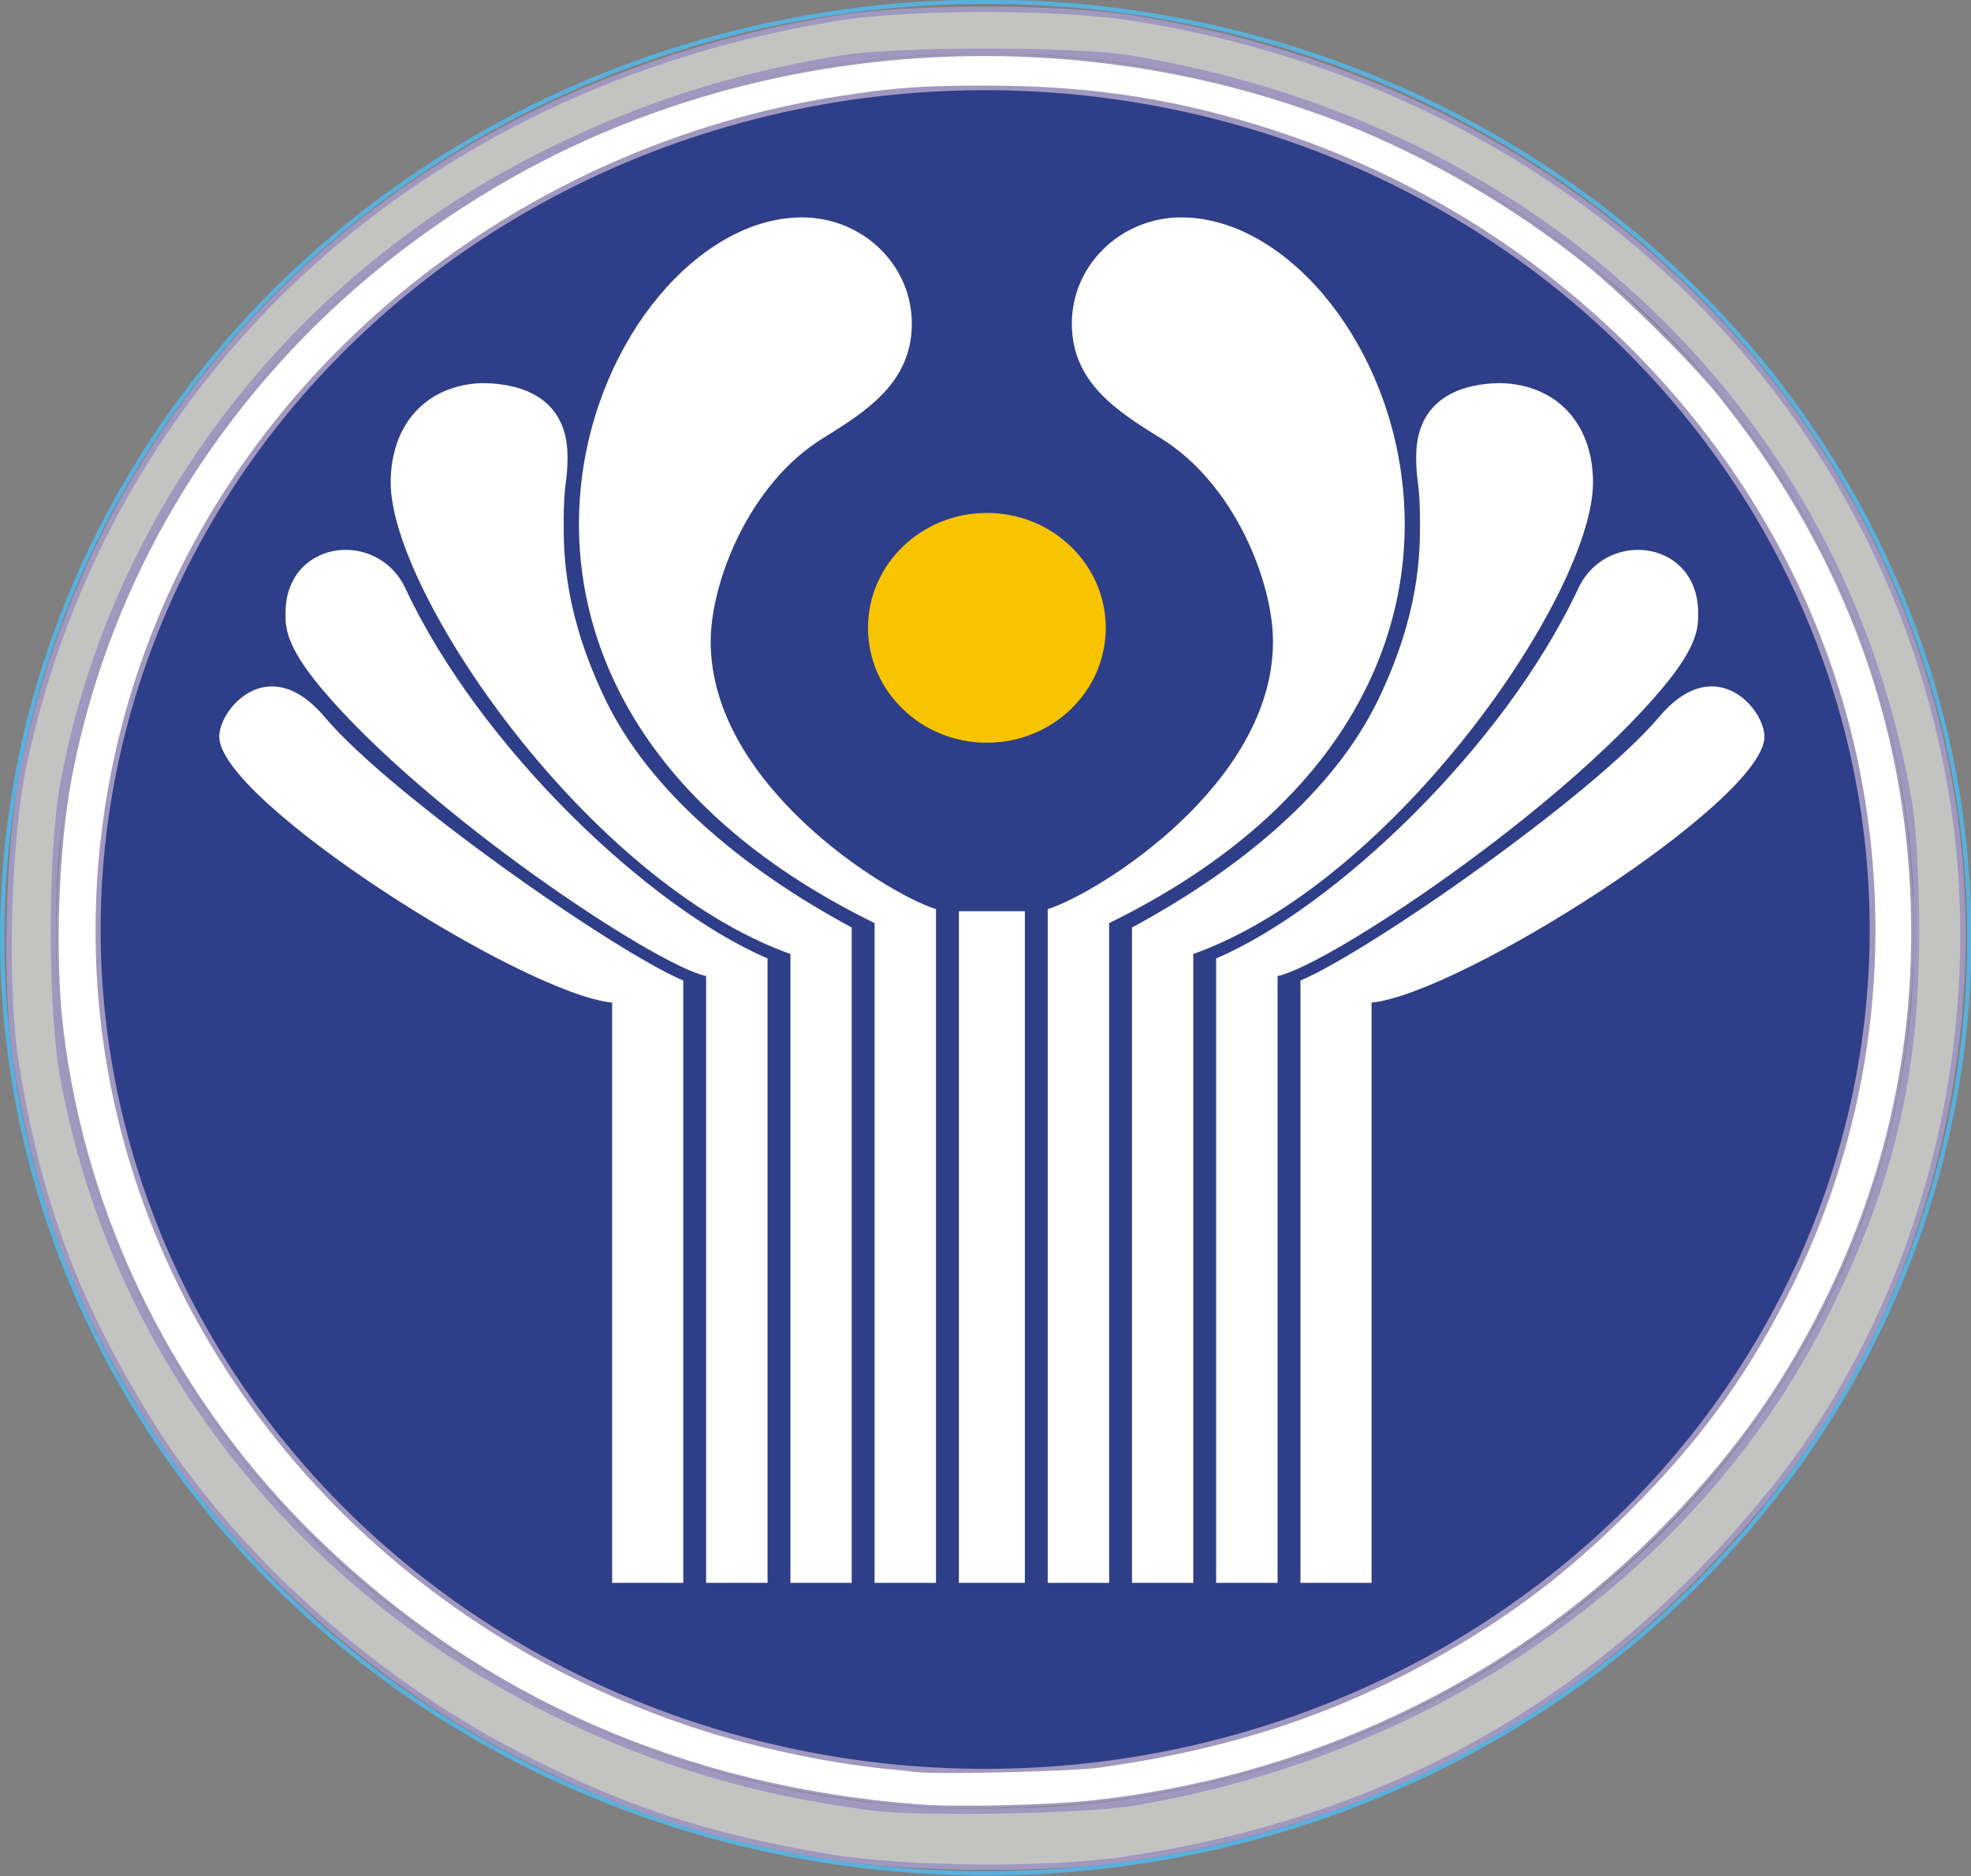
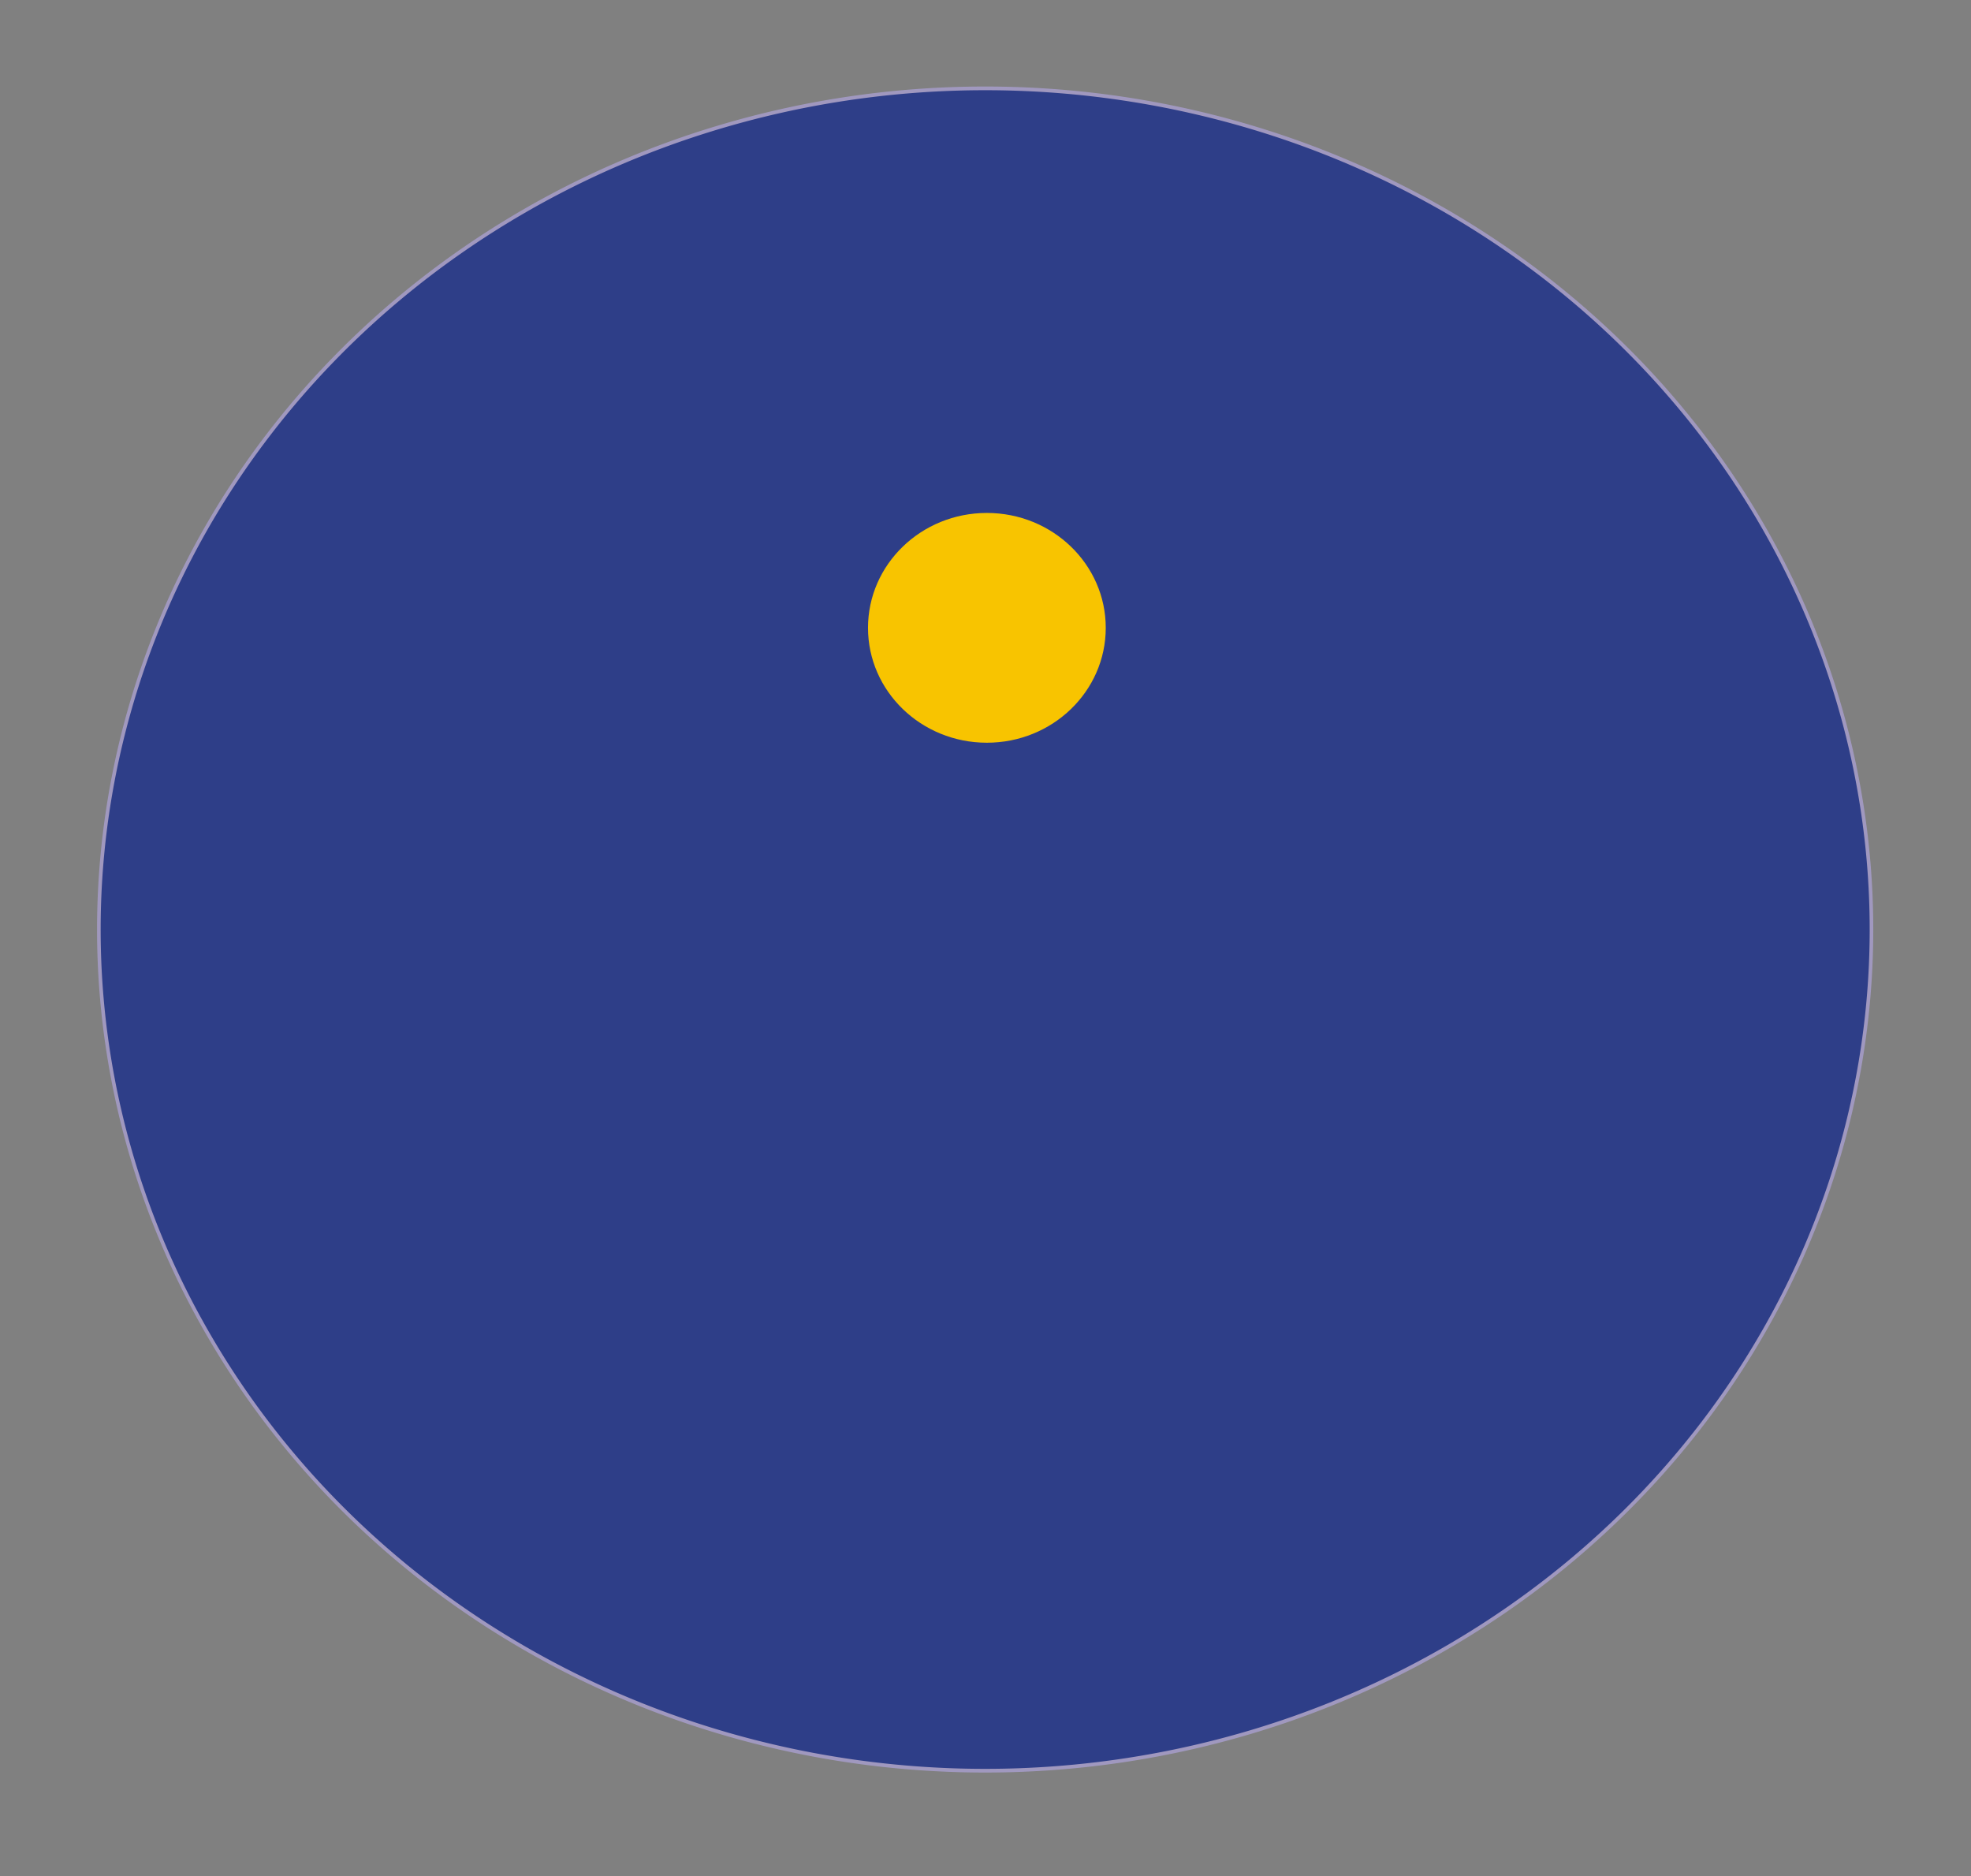
<svg xmlns="http://www.w3.org/2000/svg" id="svg2" viewBox="0 0 708.2 674.05" version="1.0">
  <rect x="0" y="0" width="708.2" height="674.05" fill="#808080" stroke="none" />
  <g id="layer1" transform="translate(-44.628 -145.63)">
-     <path id="path2396" d="m602.86 502.36a231.43 218.57 0 1 1 -462.86 0 231.43 218.57 0 1 1 462.86 0z" stroke="#59b0dd" fill="none" transform="matrix(1.527 0 0 1.538 -168.35 -290.2)" />
-     <path id="path4604" d="m628.76 503.59a241.83 239.97 0 1 1 -483.66 0 241.83 239.97 0 1 1 483.66 0z" stroke="#a098bf" fill="none" transform="matrix(1.384 0 0 1.317 -137 -183.07)" />
-     <path id="path4610" d="m342.64 812.67c-44.07-7.37-73.93-17.19-112.14-36.87-52.72-27.17-102.8-72.44-131.9-119.26-26.564-42.75-40.217-79.29-48.139-128.85-4.377-27.38-3.014-79.94 2.782-107.32 29.918-141.3 142.55-244.45 293.03-268.35 25.76-4.09 79.18-4.04 105.43 0.11 154.11 24.32 270.5 134.72 294.19 279.04 14.28 87.03-9.82 181.51-63.42 248.64-60.14 75.32-136.74 119.23-233.19 133.68-27.89 4.18-79.11 3.78-106.64-0.82zm109.06-19.29c111.14-18.69 204.38-84.99 249.99-177.73 22.76-46.3 31.58-84.17 31.58-135.61 0-17.07-1.12-37.58-2.48-45.58-23.78-139.68-132.21-243.43-280.03-267.96-19.97-3.31-84.55-3.29-104.33 0.04-39.79 6.69-72.35 17.21-106.96 34.56-90.34 45.28-154.38 129.34-172.21 226.02-4.609 24.99-4.601 80.88 0.016 105.92 17.981 97.54 81.884 180.8 174.16 226.91 37.27 18.63 74.87 29.91 117.32 35.2 17.46 2.17 76.13 1.06 92.94-1.77z" stroke="#a098bf" stroke-width="1.918" fill="#c3c3c2" />
    <path id="path4614" d="m667.83 485.92a246.48 227.88 0 1 1 -492.97 0 246.48 227.88 0 1 1 492.97 0z" stroke="#a098bf" fill="#2e3e88" transform="matrix(1.292 0 0 1.326 -145.77 -164.78)" />
    <g id="g4708" transform="matrix(1.31 0 0 1.266 829.84 -274.44)">
      <path id="path2321" d="m-296.11 509.96c0 18.01-14.6 32.6-32.61 32.6-18 0-32.6-14.59-32.6-32.6 0-18 14.6-32.6 32.6-32.6 18.01 0 32.61 14.6 32.61 32.6z" fill="#f8c400" />
-       <path id="path2361" d="m-380.06 393.5c-54.99 1.04-111.62 133.22 20.54 200.24v187.22h16.85v-191.18c-13.96-4.58-61.8-35.45-61.8-75.9 0-16.92 10.57-44.82 30.72-57.68 12.33-7.87 24.45-15.99 24.45-32.6s-13.48-30.1-30.09-30.1h-0.67zm103.77 0c-16.17 0.52-29.12 13.81-29.12 30.1 0 16.61 12.12 24.73 24.45 32.6 20.15 12.86 30.72 40.76 30.72 57.68 0 40.45-47.84 71.32-61.79 75.9v191.18h16.85v-187.22c132.67-67.28 75.06-200.24 19.86-200.24-0.32 0-0.65-0.01-0.97 0zm-191.23 47.03c-14.7 0.63-24.72 11.4-24.72 28.21 0 31.19 54.1 113.24 109.64 133.77v178.45h16.81v-185.97c-30.53-17.05-55.59-39.05-67.52-64.61-11.3-24.24-11.48-41.28-11.48-50.2 0-12.07 1.06-11.08 1.06-18.73 0-19.29-16.67-20.92-23.43-20.92-0.12 0-0.24-0.01-0.36 0zm278.8 0c-7.34 0.21-22.25 2.69-22.25 20.92 0 7.65 1.05 6.66 1.05 18.73 0 8.92-0.17 25.96-11.48 50.2-11.92 25.56-36.98 47.56-67.51 64.61v185.97h16.81v-178.45c55.53-20.53 109.64-102.58 109.64-133.77 0-16.94-10.19-27.74-25.08-28.21-0.37 0-0.75-0.02-1.18 0zm-316.73 47.33c-8.09 0.41-15.63 6.51-15.63 17.87 0 3.73-0.26 8.94 9.83 21.39 28.65 35.32 91.55 78.56 105.53 81.66v172.18h16.85v-177.19c-32.38-14.31-78.97-59.96-99.33-105.02-3.47-7.66-10.54-11.23-17.25-10.89zm354.47 0c-6.16 0.3-12.36 3.89-15.52 10.89-20.36 45.06-66.95 90.71-99.33 105.02v177.19h16.85v-172.18c13.98-3.1 76.87-46.34 105.52-81.66 10.1-12.45 9.84-17.66 9.84-21.39 0-12.17-8.65-18.3-17.36-17.87zm-374.65 38.75c-8.03 0.56-13.63 9.11-13.63 14.23 0 18.15 83.18 72.9 107.76 75.47v164.65h19.51v-170.92c-19.13-8.39-80.36-52.68-98.39-74.81-5.48-6.72-10.74-8.93-15.25-8.62zm394.91 0c-4.13 0.28-8.78 2.7-13.6 8.62-18.03 22.13-79.26 66.42-98.39 74.81v170.92h19.51v-164.65c24.58-2.57 107.76-57.32 107.76-75.47 0-5.46-6.38-14.83-15.28-14.23zm-205.68 63.76v190.59h18.1v-190.59h-18.1z" fill="#fff" />
    </g>
-     <path id="path2389" d="m330.37 648.64c-84.28-6.39-157.49-38.63-215.91-95.1-51.486-49.76-84.16-115.23-92.241-184.81-2.959-25.49-1.589-64.56 3.132-89.32 17.053-89.42 73.373-166.93 155.87-214.5 89.92-51.859 204.22-59.618 302.57-20.543 29.7 11.801 60.25 29.621 85.89 50.104 13.23 10.569 38.4 35.389 47.99 47.329 42.88 53.39 65.88 112.54 69.08 177.68 2.59 52.64-7.87 102.32-31.46 149.46-15.62 31.2-34.17 56.62-60.36 82.69-53.74 53.52-126.7 87.77-203.88 95.7-15.53 1.59-47.72 2.29-60.68 1.31zm64.53-14.07c50.4-6.98 91.48-21.25 132.05-45.87 21.44-13.01 39.12-27.03 58.57-46.46 24.32-24.29 40.99-46.97 55.92-76.08 29.25-57.03 38.74-121.25 27.27-184.61-19.41-107.23-100.45-197.71-209.39-233.8-34.88-11.547-66.26-16.522-104.59-16.573-23.32-0.031-33.09 0.672-53.42 3.843-91.91 14.333-173.87 67.68-222.17 144.59-37.853 60.27-52.337 133.65-40.199 203.65 18.999 109.57 100.59 201.11 211.51 237.31 20.49 6.68 46.16 12.17 67.1 14.35 4.93 0.51 10.32 1.08 11.96 1.26 8.17 0.9 55.7-0.27 65.39-1.61z" transform="translate(44.628 145.63)" stroke="#a098bf" stroke-width=".855" fill="#fff" />
  </g>
</svg>